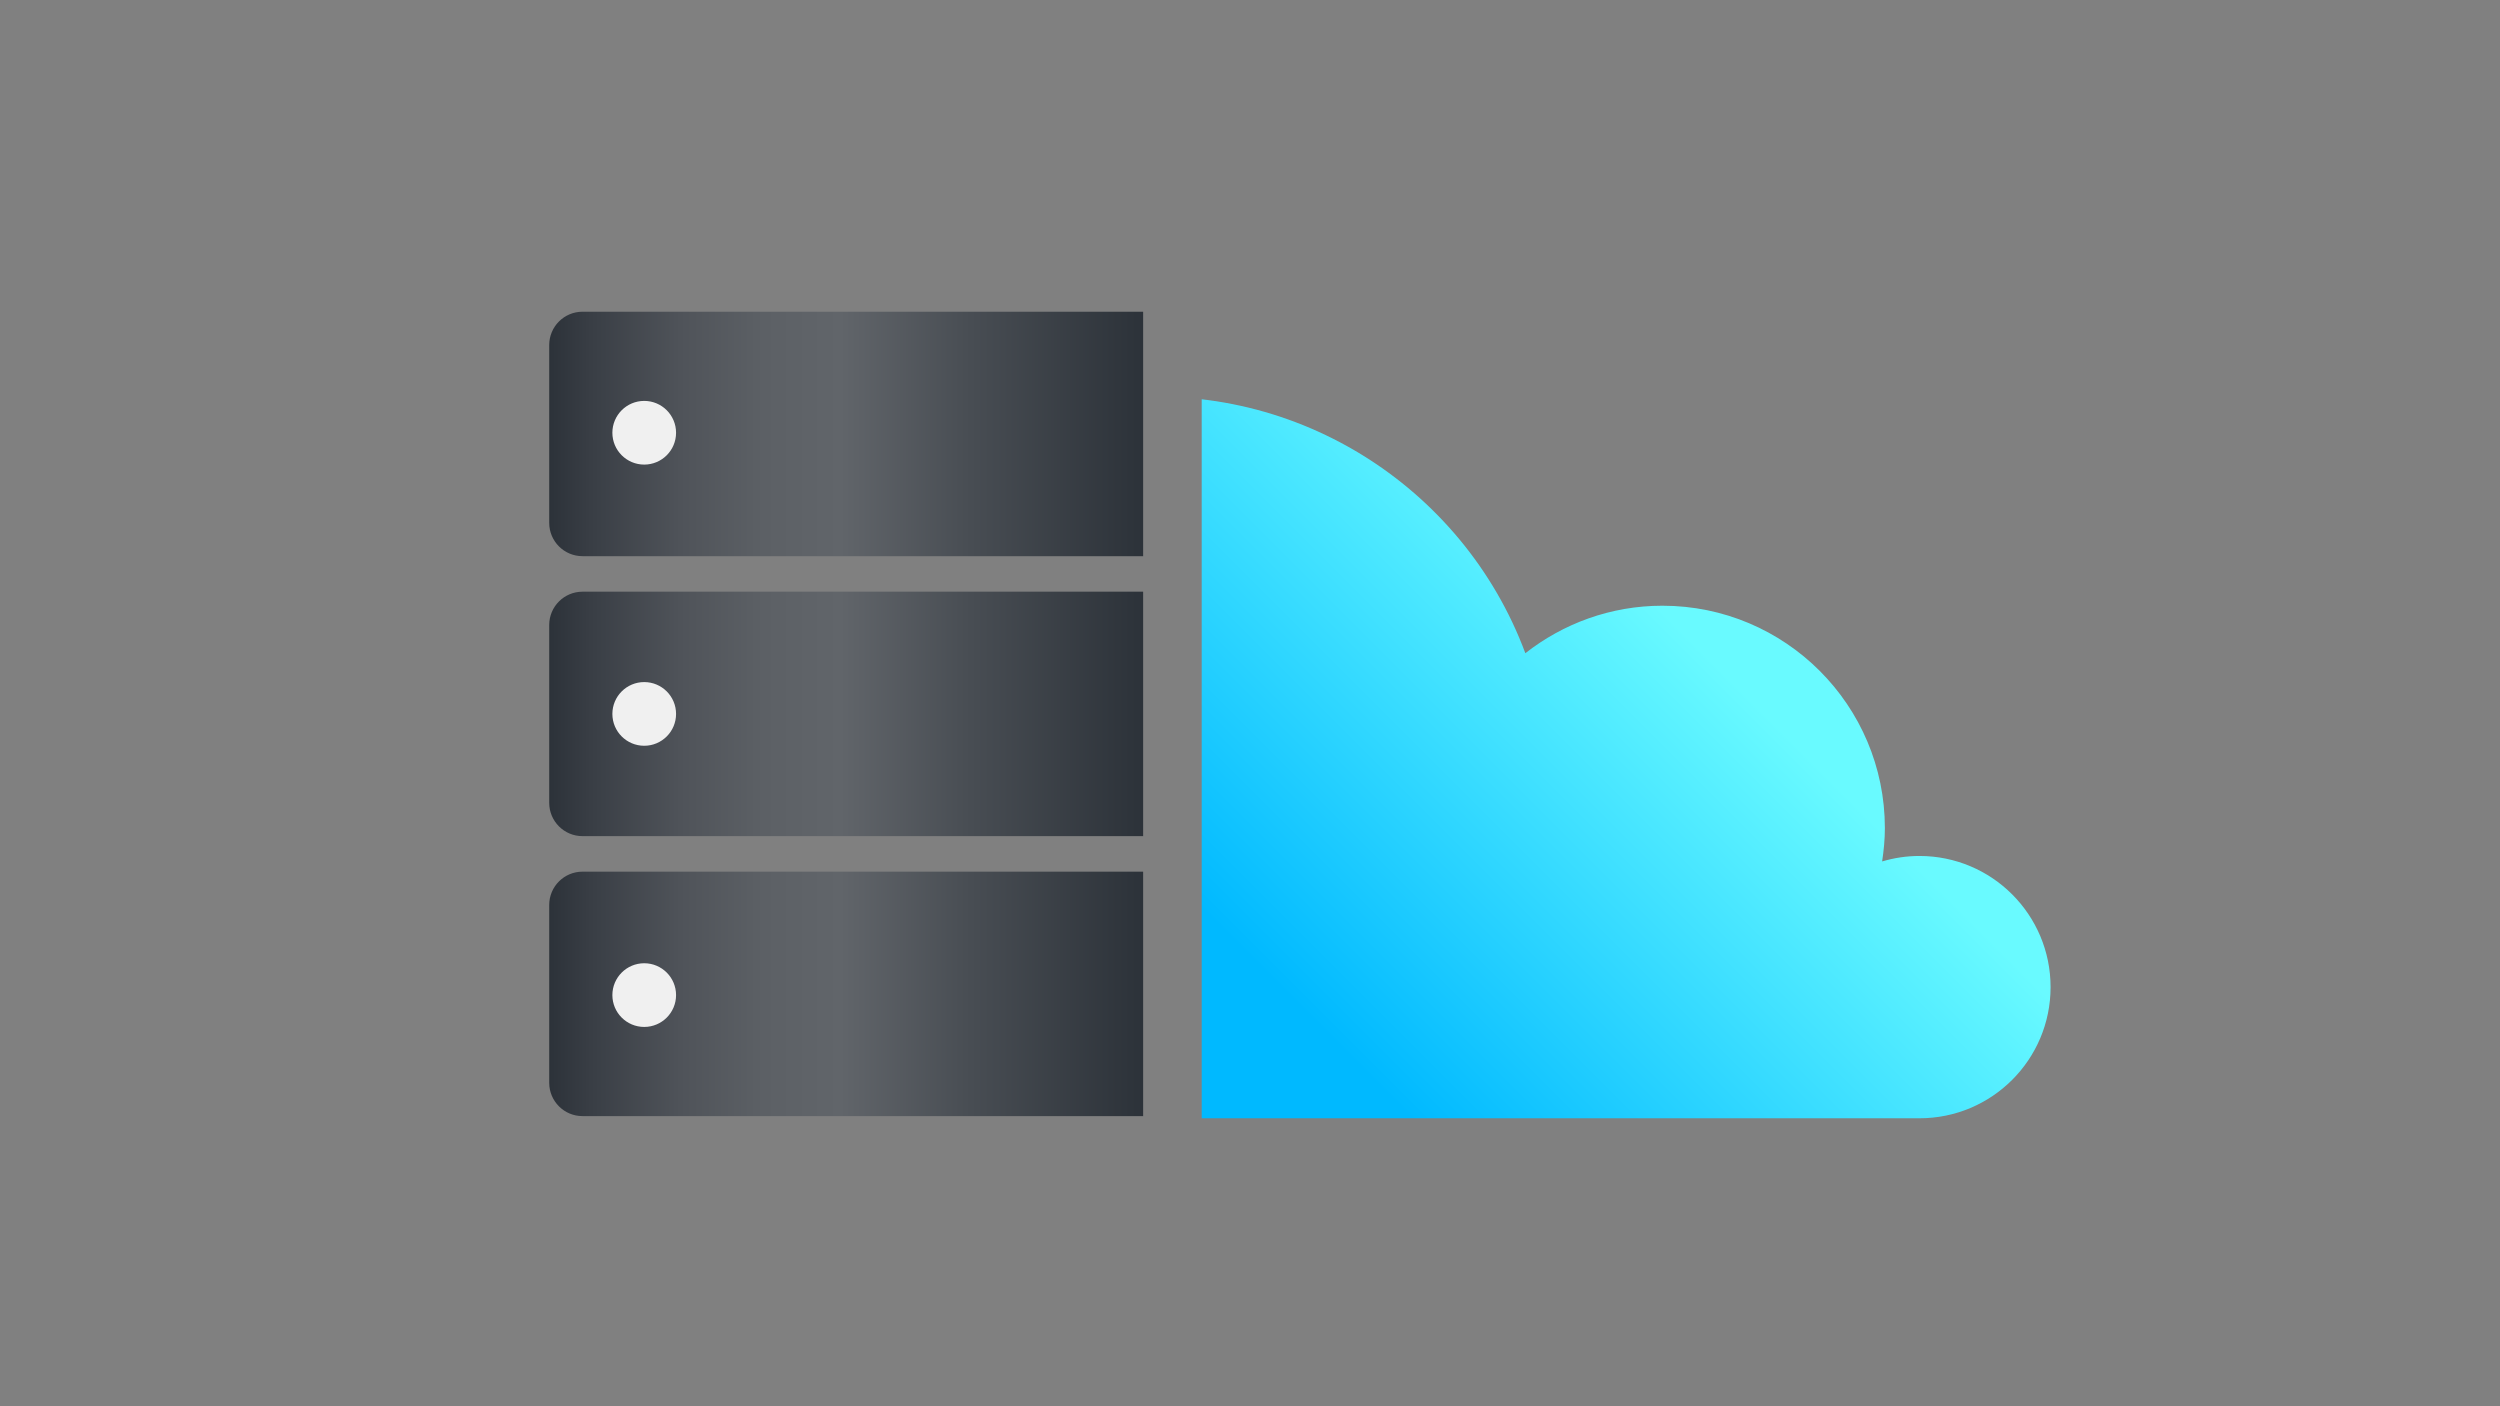
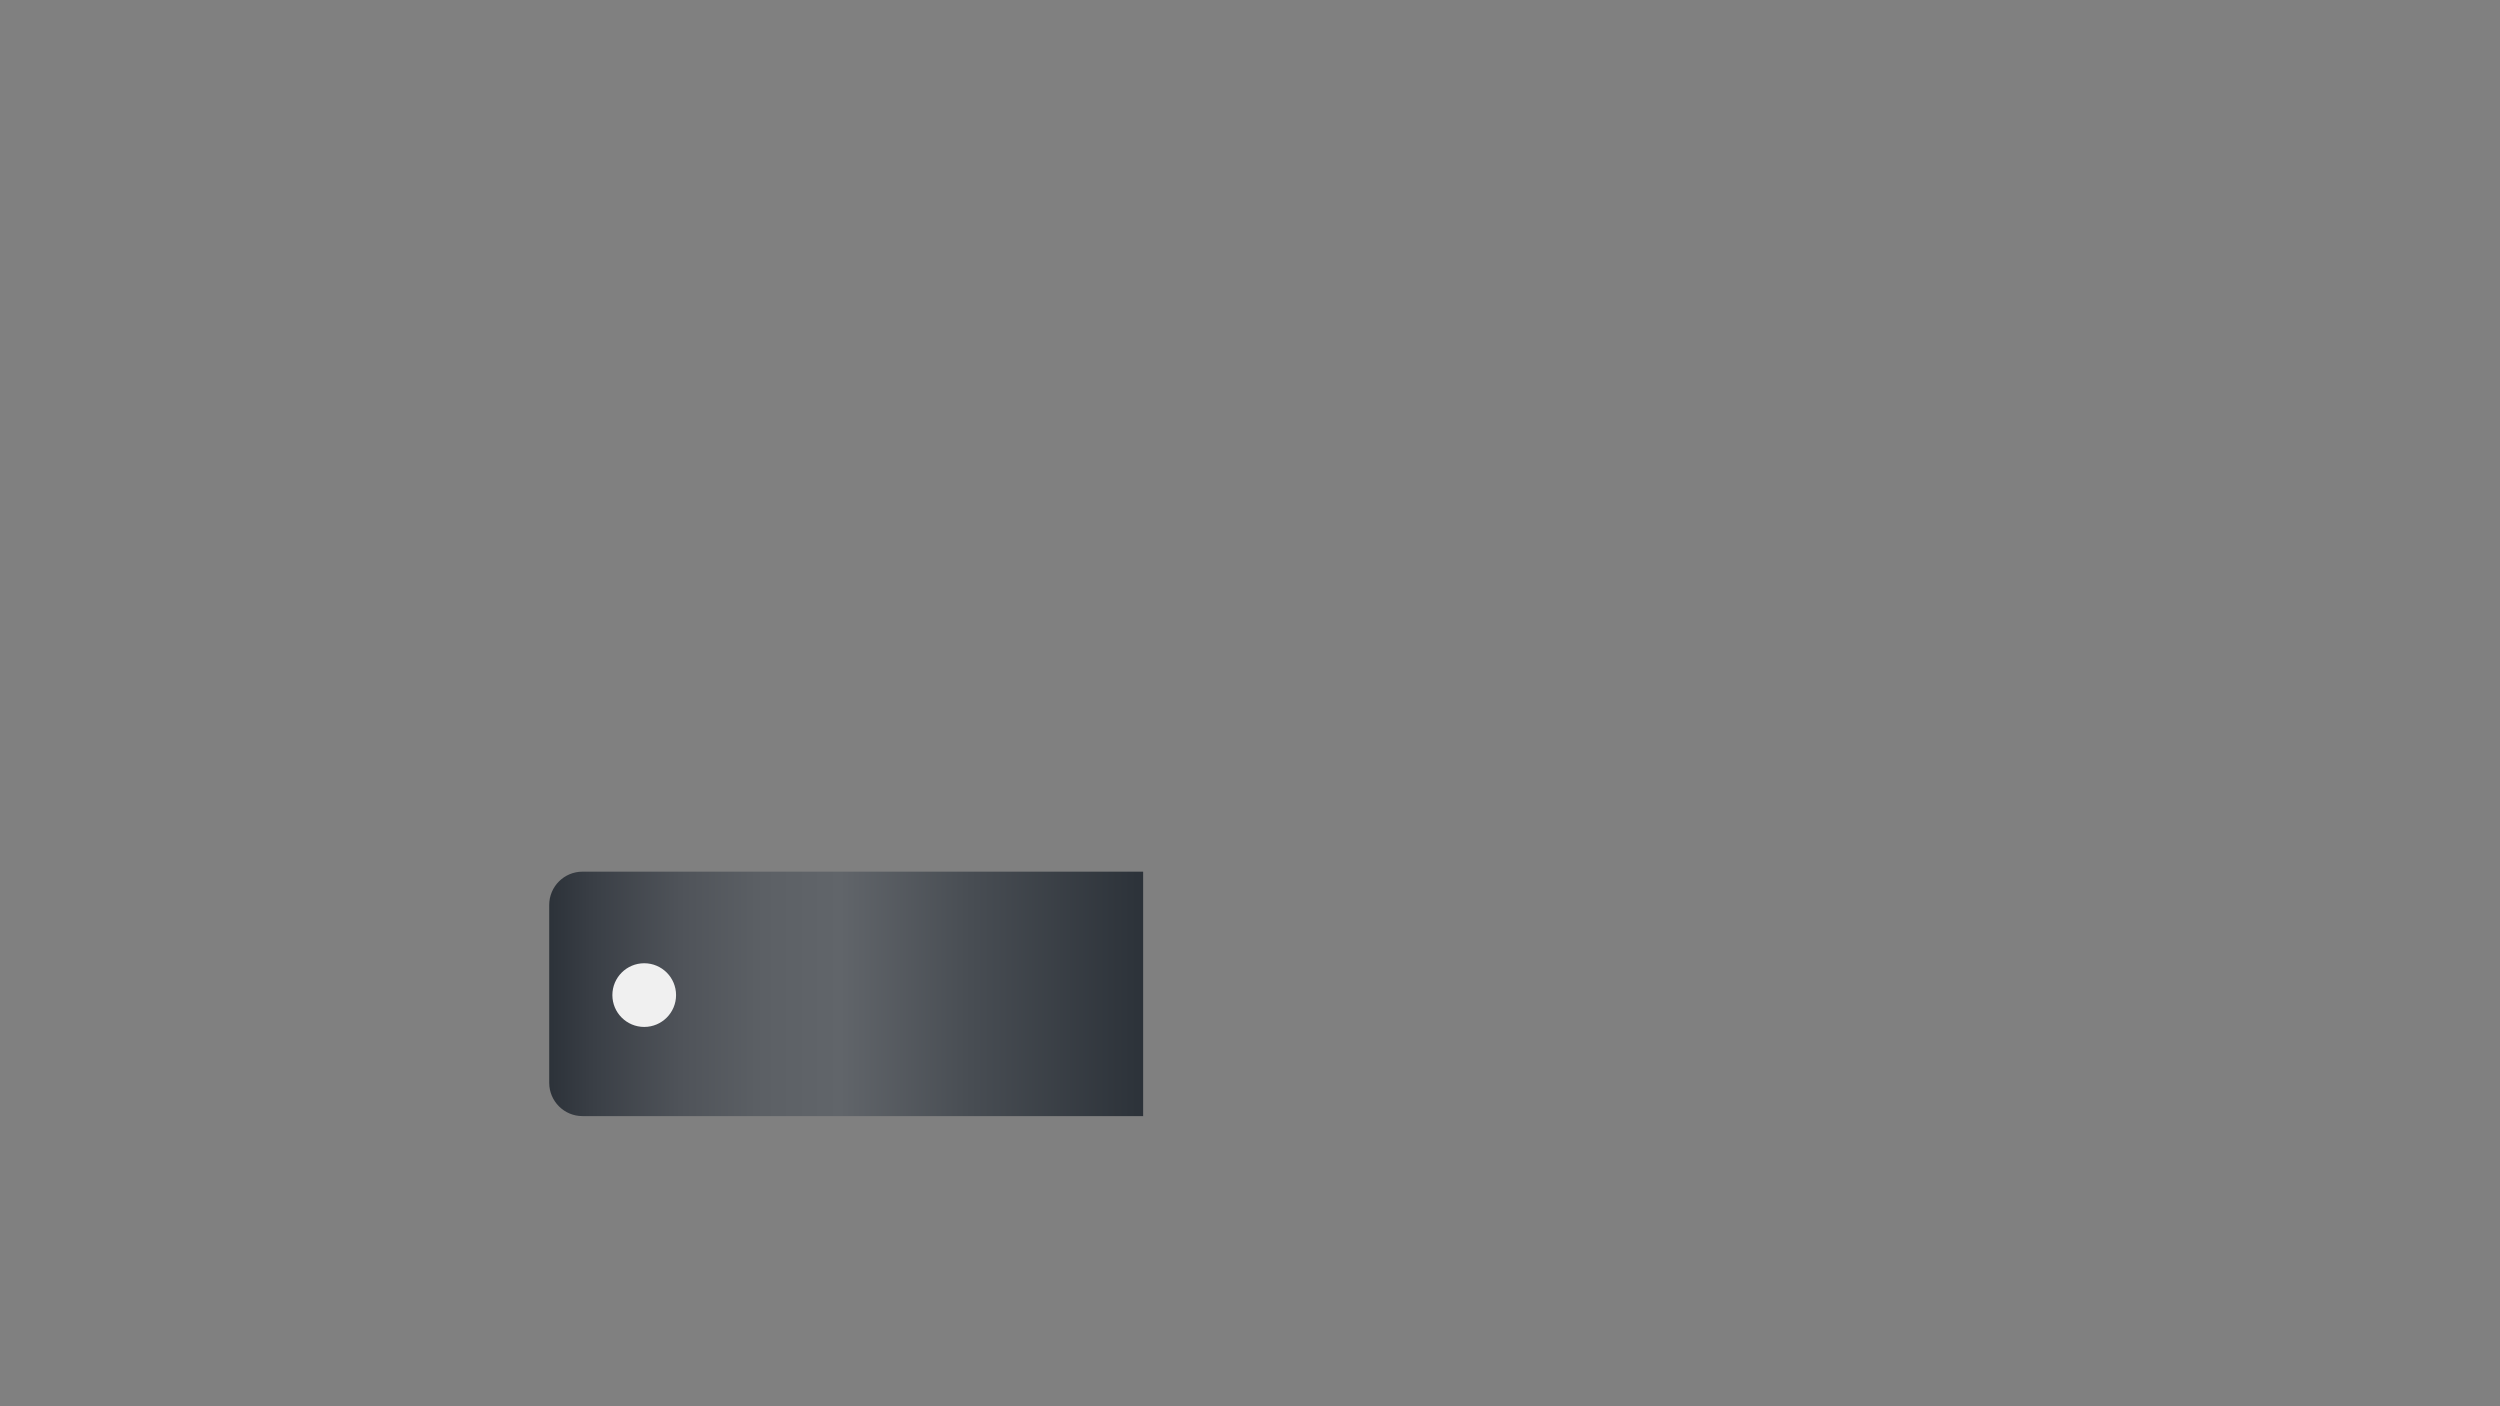
<svg xmlns="http://www.w3.org/2000/svg" xmlns:xlink="http://www.w3.org/1999/xlink" data-name="Layer 1" id="Layer_1" viewBox="0 0 1600 900">
  <rect x="0" y="0" width="1600" height="900" fill="#808080" stroke="none" />
  <defs>
    <style>
      .cls-1 {
        clip-path: url(#clippath);
      }

      .cls-2 {
        fill: none;
      }

      .cls-2, .cls-3, .cls-4, .cls-5, .cls-6, .cls-7 {
        stroke-width: 0px;
      }

      .cls-3 {
        fill: url(#linear-gradient);
      }

      .cls-4 {
        fill: #f0f0f0;
      }

      .cls-5 {
        fill: url(#linear-gradient-4);
      }

      .cls-6 {
        fill: url(#linear-gradient-2);
      }

      .cls-7 {
        fill: url(#linear-gradient-3);
      }
    </style>
    <clipPath id="clippath">
      <rect class="cls-2" height="631.27" width="545.46" x="769.09" y="128.46" />
    </clipPath>
    <linearGradient gradientUnits="userSpaceOnUse" id="linear-gradient" x1="567.09" x2="1084.66" y1="866.96" y2="349.39">
      <stop offset=".47" stop-color="#00b9ff" />
      <stop offset=".94" stop-color="#69faff" />
    </linearGradient>
    <linearGradient gradientUnits="userSpaceOnUse" id="linear-gradient-2" x1="731.61" x2="351.5" y1="636.08" y2="636.08">
      <stop offset="0" stop-color="#2c3239" />
      <stop offset=".29" stop-color="#484d53" />
      <stop offset=".51" stop-color="#61656a" />
      <stop offset=".64" stop-color="#5c6065" />
      <stop offset=".78" stop-color="#4f5359" />
      <stop offset=".93" stop-color="#393e45" />
      <stop offset="1" stop-color="#2c3239" />
    </linearGradient>
    <linearGradient id="linear-gradient-3" x1="731.61" x2="351.5" xlink:href="#linear-gradient-2" y1="456.91" y2="456.91" />
    <linearGradient id="linear-gradient-4" x1="731.61" x2="351.5" xlink:href="#linear-gradient-2" y1="277.73" y2="277.73" />
  </defs>
  <g class="cls-1">
-     <path class="cls-3" d="M1228.44,547.82c-8.3,0-16.31,1.25-23.88,3.5,1.05-6.96,1.76-14.04,1.76-21.29,0-78.63-63.74-142.37-142.37-142.37-33.13,0-63.54,11.42-87.73,30.4-39.98-107.49-149.85-177.33-268.49-162.13-121.7,15.6-211.94,115.47-219.7,233.47-7.98-1.76-16.25-2.76-24.76-2.76-63.25,0-114.53,51.28-114.53,114.53s51.28,114.53,114.53,114.53h765.16c46.36,0,83.94-37.58,83.94-83.94s-37.58-83.94-83.94-83.94Z" />
-   </g>
+     </g>
  <path class="cls-6" d="M731.61,714.31h-358.8c-11.77,0-21.31-9.54-21.31-21.31v-113.83c0-11.77,9.54-21.31,21.31-21.31h358.8" />
-   <path class="cls-7" d="M731.61,535.13h-358.8c-11.77,0-21.31-9.54-21.31-21.31v-113.83c0-11.77,9.54-21.31,21.31-21.31h358.8" />
-   <path class="cls-5" d="M731.61,355.95h-358.8c-11.77,0-21.31-9.54-21.31-21.31v-113.83c0-11.77,9.54-21.31,21.31-21.31h358.8" />
-   <circle class="cls-4" cx="412.3" cy="276.96" r="20.38" />
  <circle class="cls-4" cx="412.3" cy="636.86" r="20.38" />
-   <circle class="cls-4" cx="412.3" cy="456.91" r="20.38" />
</svg>